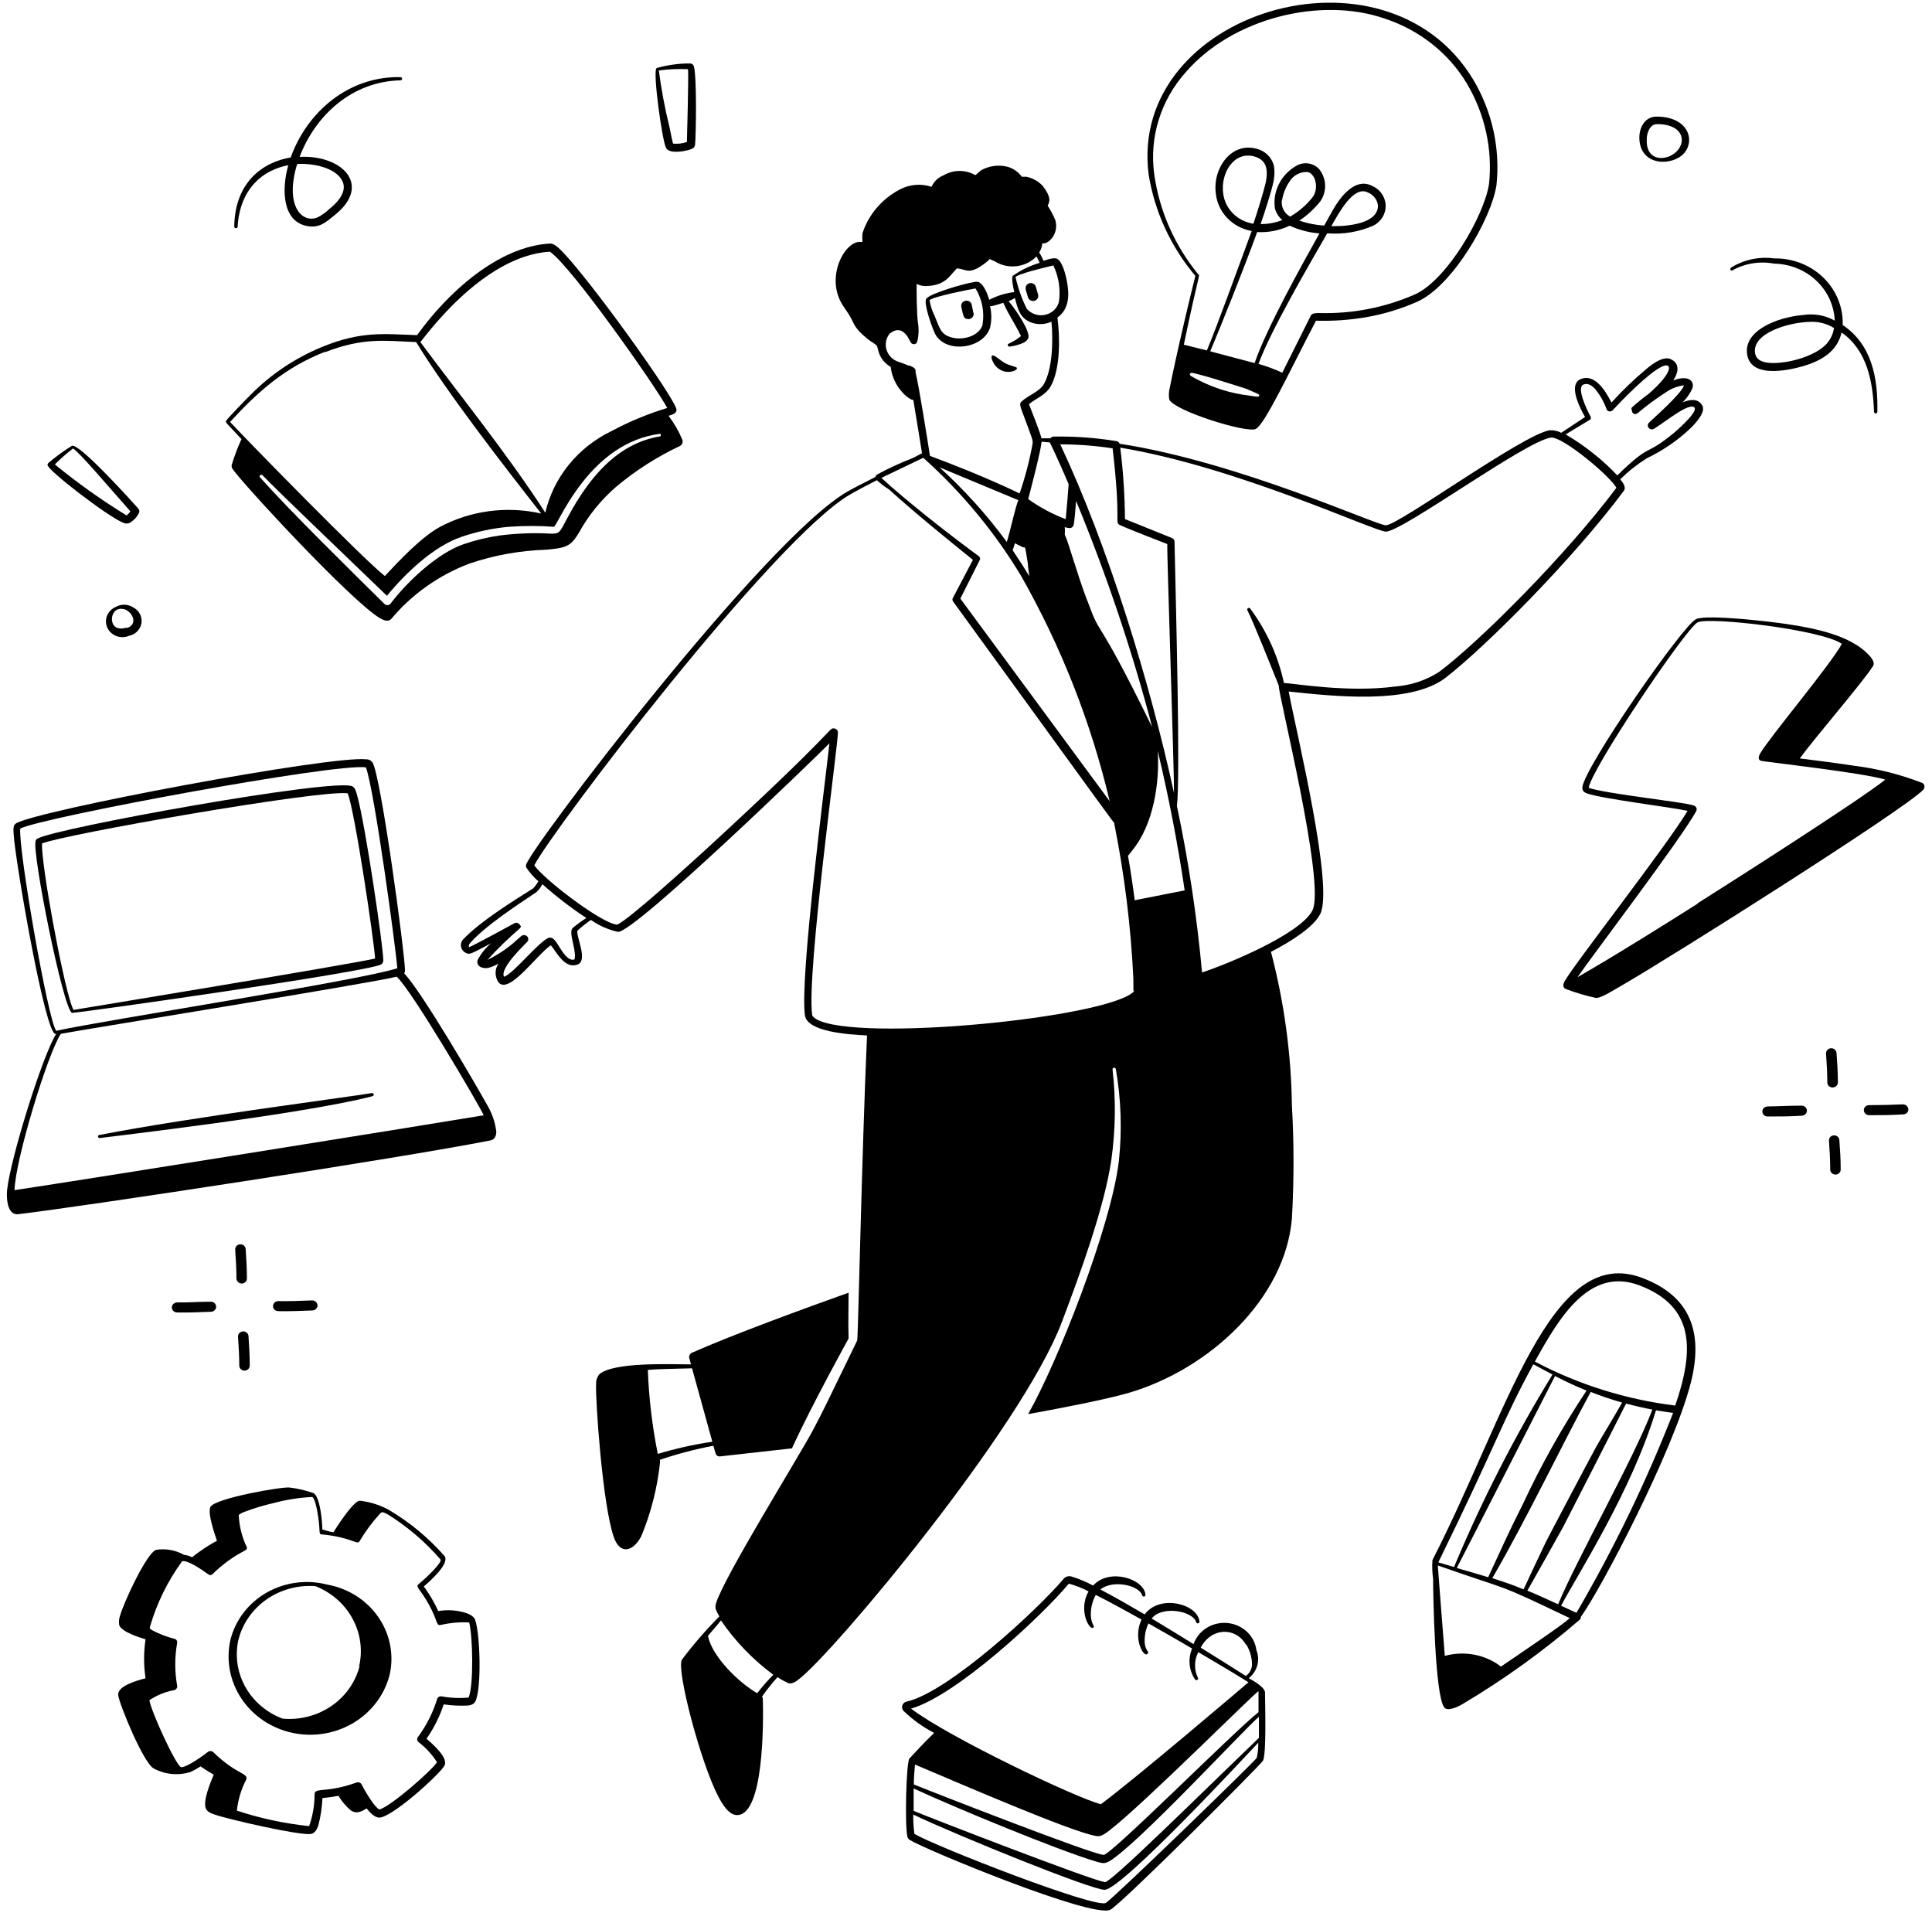
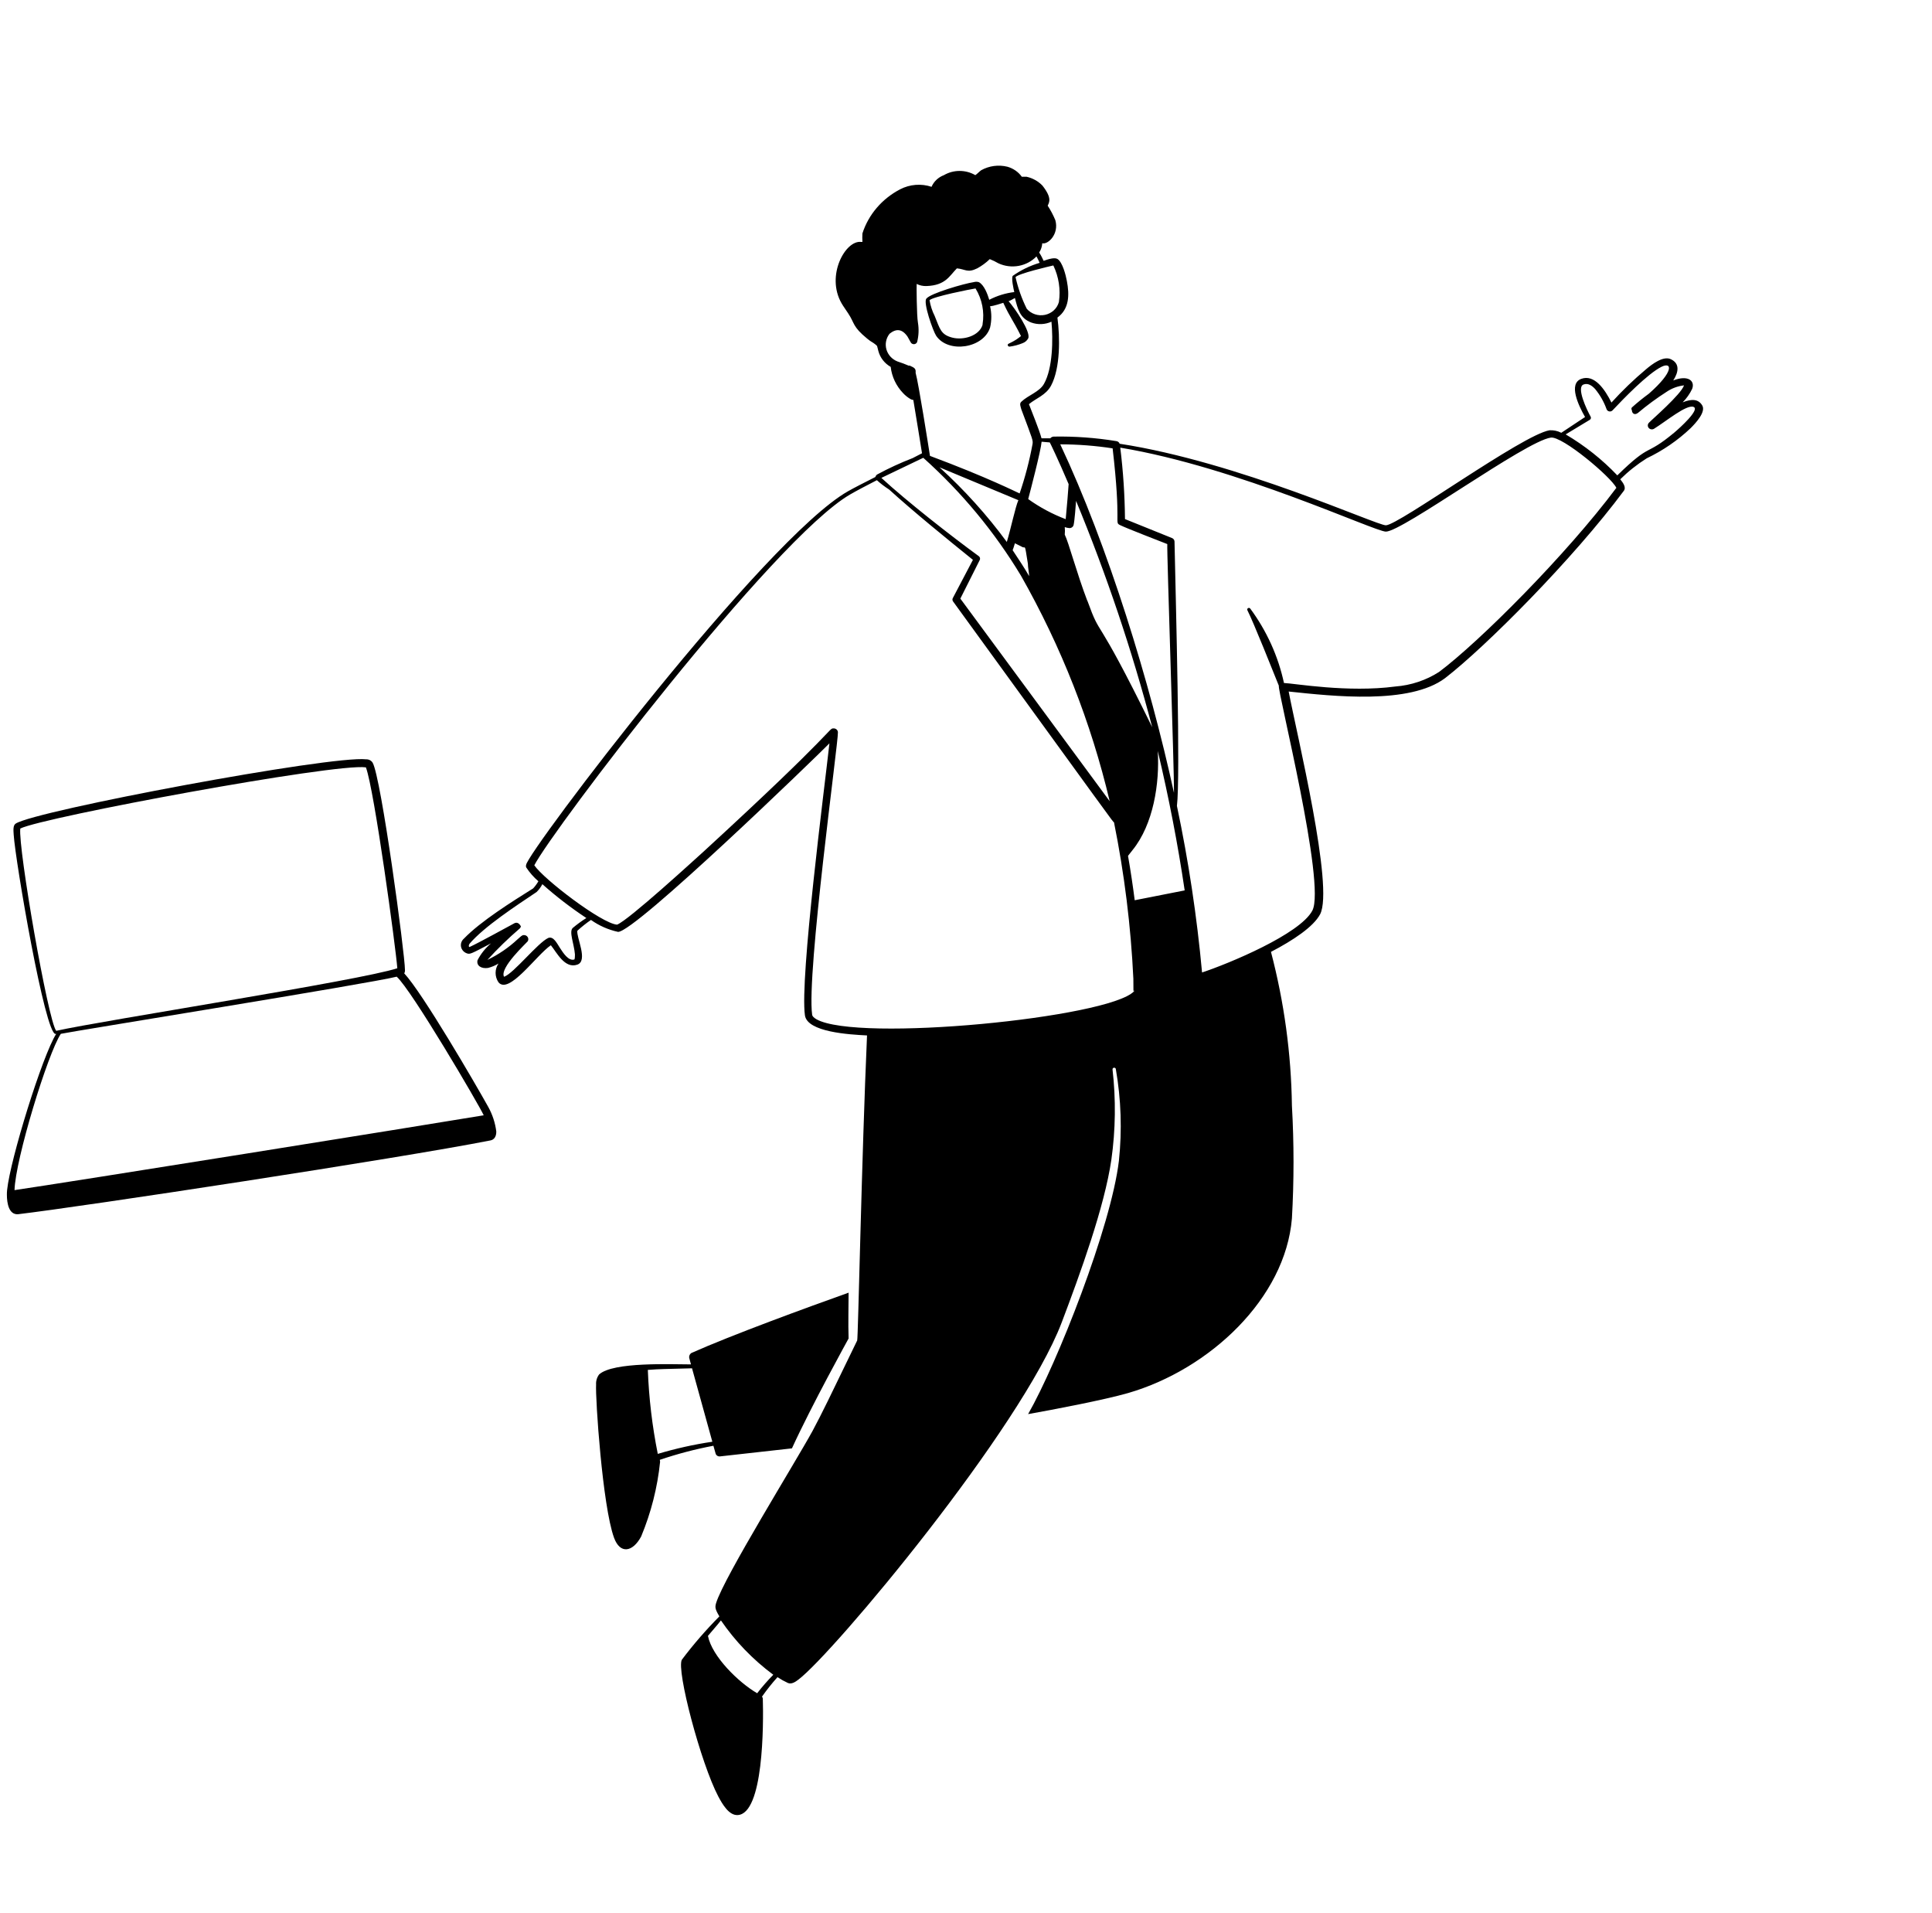
<svg xmlns="http://www.w3.org/2000/svg" width="202" height="200" viewBox="0 0 202 200" fill="none">
  <path d="M68.993 152.605C70.819 151.985 72.689 151.494 74.589 151.135L74.819 151.943C74.844 152.039 74.905 152.122 74.989 152.178C75.074 152.234 75.176 152.259 75.278 152.248L82.801 151.408C84.871 146.882 88.67 140.026 88.725 139.921C88.67 138.209 88.725 136.771 88.725 135.133C84.422 136.666 76.461 139.574 72.3 141.433C72.206 141.491 72.133 141.576 72.092 141.676C72.051 141.776 72.043 141.885 72.07 141.989C72.07 141.989 72.147 142.252 72.245 142.63C70.209 142.63 64.109 142.346 62.642 143.68C62.414 143.985 62.302 144.355 62.325 144.73C62.237 146.179 62.993 157.435 64.197 160.742C64.821 162.475 66.135 162.286 67.033 160.627C68.072 158.129 68.74 155.502 69.015 152.825C69.015 152.689 68.982 152.699 68.993 152.605ZM67.734 143.207C69.07 143.102 69.486 143.123 72.355 143.039C72.87 144.908 73.932 148.751 74.479 150.715C72.547 151.002 70.64 151.427 68.774 151.985C68.193 149.089 67.845 146.155 67.734 143.207Z" fill="black" />
  <path d="M169.777 51.311C170.051 50.944 169.7 50.471 169.405 50.104C170.242 49.278 171.171 48.542 172.175 47.909C173.869 47.1 175.418 46.036 176.763 44.759C177.321 44.203 178.373 43.058 177.979 42.386C177.584 41.714 176.883 41.672 175.931 42.061C176.344 41.645 176.68 41.166 176.927 40.643C177.234 39.824 176.511 39.163 174.945 39.772C175.515 38.9 175.646 37.987 174.683 37.546C173.905 37.189 172.766 38.039 172.109 38.596C170.819 39.677 169.608 40.841 168.485 42.082C167.795 40.696 166.7 39.1 165.331 39.604C163.962 40.108 165.025 42.365 165.725 43.594L163.24 45.242C162.864 45.048 162.44 44.957 162.013 44.98C159.188 45.442 146.213 54.913 144.899 54.913C143.891 54.913 129.503 48.298 117.064 46.387C117.04 46.315 116.995 46.252 116.935 46.203C116.875 46.155 116.802 46.124 116.724 46.114C114.555 45.759 112.355 45.6 110.154 45.641C110.087 45.645 110.023 45.664 109.964 45.695C109.905 45.725 109.854 45.768 109.815 45.82H108.895C108.676 44.969 107.866 43.006 107.581 42.25C108.326 41.63 109.355 41.315 109.891 40.318C110.877 38.47 110.833 35.257 110.559 33.199C111.797 32.296 111.83 30.847 111.545 29.366C111.435 28.768 111.096 27.413 110.57 27.077C110.275 26.888 109.65 27.077 109.114 27.266C108.577 26.069 108.577 26.615 108.796 26.132C108.898 25.91 108.957 25.671 108.972 25.429C109.552 25.597 110.756 24.484 110.34 23.014C110.122 22.488 109.855 21.981 109.541 21.502C109.694 21.145 110.023 20.714 108.993 19.402C108.55 18.943 107.975 18.622 107.34 18.478H106.836C106.473 17.972 105.94 17.601 105.325 17.428C104.398 17.201 103.415 17.333 102.588 17.795C102.369 17.953 102.194 18.163 101.975 18.31C101.479 18.021 100.911 17.869 100.332 17.869C99.753 17.869 99.185 18.021 98.689 18.31C98.4 18.419 98.136 18.583 97.914 18.792C97.692 19.002 97.516 19.252 97.397 19.528C96.861 19.35 96.292 19.282 95.726 19.327C95.16 19.372 94.611 19.53 94.112 19.79C92.221 20.774 90.806 22.428 90.17 24.4C90.153 24.697 90.153 24.995 90.17 25.292H90.05C88.407 25.061 86.316 28.799 87.991 31.708C88.189 32.054 88.44 32.38 88.681 32.758C89.382 33.808 89.108 34.123 90.674 35.404C91.134 35.782 91.211 35.75 91.495 35.981C91.78 36.212 91.671 36.097 91.835 36.685C91.924 37.031 92.085 37.357 92.306 37.644C92.528 37.93 92.807 38.172 93.127 38.354C93.243 39.381 93.7 40.346 94.43 41.105C94.661 41.353 94.931 41.566 95.229 41.735C95.31 41.779 95.4 41.804 95.492 41.809C95.821 43.762 96.226 46.303 96.401 47.384L95.426 47.888C94.151 48.38 92.911 48.952 91.714 49.6C91.621 49.662 91.554 49.756 91.528 49.862C90.368 50.45 89.272 51.007 88.648 51.364C79.954 56.309 55.262 88.912 55.01 90.403C54.982 90.488 54.982 90.58 55.01 90.665C55.364 91.207 55.795 91.698 56.291 92.125C56.138 92.392 55.955 92.642 55.744 92.87C53.554 94.246 50.269 96.293 48.506 98.12C48.382 98.226 48.289 98.361 48.236 98.511C48.184 98.662 48.173 98.823 48.205 98.979C48.237 99.135 48.311 99.28 48.419 99.4C48.528 99.52 48.667 99.611 48.823 99.664C49.152 99.769 49.206 99.737 51.342 98.614C50.755 99.107 50.275 99.707 49.929 100.378C49.787 100.955 50.334 101.291 51.024 101.186C51.412 101.089 51.782 100.933 52.119 100.724C51.922 101.017 51.817 101.358 51.817 101.706C51.817 102.054 51.922 102.395 52.119 102.688C53.214 104.011 56.083 99.842 57.594 98.813C58.207 99.559 59.04 101.302 60.364 100.84C61.514 100.43 60.255 98.005 60.364 97.301C60.81 96.891 61.286 96.512 61.788 96.167C62.633 96.768 63.599 97.194 64.624 97.417C66.431 97.417 85.287 79.168 86.721 77.708C86.207 82.349 83.611 102.268 84.159 106.142C84.411 107.896 88.802 108.148 90.652 108.242C90.094 120.842 89.722 139.931 89.623 140.131C86.721 146.126 85.933 147.764 84.958 149.581C83.184 152.836 75.716 164.848 74.873 167.578C74.753 168.008 74.742 168.176 75.213 168.974C73.802 170.397 72.492 171.909 71.293 173.5C70.69 174.55 73.275 184.336 75.103 187.801C75.519 188.578 76.198 189.775 77.107 189.743C79.845 189.649 79.834 180.22 79.757 177.584C79.757 177.503 79.725 177.425 79.669 177.364C80.166 176.654 80.707 175.973 81.29 175.327C81.638 175.557 82.004 175.76 82.385 175.936C82.757 176.093 83.173 175.82 83.48 175.579C87.126 172.828 106.793 149.329 111.008 138.241C112.925 133.18 115.476 126.187 116.199 121.231C116.64 118.097 116.681 114.924 116.319 111.781C116.319 111.736 116.338 111.693 116.37 111.662C116.403 111.63 116.448 111.613 116.494 111.613C116.541 111.613 116.585 111.63 116.618 111.662C116.651 111.693 116.669 111.736 116.669 111.781C117.218 114.942 117.325 118.158 116.987 121.346C116.177 128.224 110.516 142.556 107.493 147.827C110.099 147.365 115.399 146.357 117.962 145.622C126.503 143.134 134.387 135.71 135.076 127.373C135.3 123.446 135.3 119.509 135.076 115.582C135.002 110.16 134.267 104.765 132.886 99.506C135.208 98.299 137.332 96.881 138.022 95.579C139.5 92.797 135.591 76.784 134.737 72.29C139.413 72.784 147.373 73.676 151.085 70.894C155.334 67.618 164.51 58.399 169.777 51.311ZM79.166 177.007C77.195 175.862 74.435 173.143 74.019 171.011C74.468 170.465 74.939 169.961 75.377 169.394C76.861 171.566 78.711 173.485 80.852 175.075C80.251 175.686 79.688 176.331 79.166 177.007ZM166.218 43.888C166.275 43.853 166.315 43.799 166.332 43.736C166.348 43.674 166.339 43.608 166.306 43.552C165.923 42.869 164.773 40.465 165.572 40.192C166.032 40.024 166.437 40.297 166.777 40.664C167.295 41.295 167.698 42.005 167.97 42.764C167.99 42.826 168.028 42.881 168.078 42.924C168.129 42.967 168.191 42.996 168.257 43.008C168.323 43.02 168.392 43.014 168.455 42.992C168.518 42.969 168.574 42.93 168.616 42.88C169.711 41.714 172.274 39.058 173.719 38.344C174.814 37.798 175.077 38.806 172.394 41.158C171.778 41.608 171.186 42.088 170.62 42.596C170.589 42.638 170.572 42.687 170.572 42.738C170.572 42.789 170.589 42.839 170.62 42.88C170.62 43.153 170.85 43.457 171.244 43.174C172.196 42.373 173.202 41.632 174.255 40.958C174.793 40.592 175.418 40.361 176.073 40.286C175.745 41.252 172.69 43.877 172.427 44.171C172.344 44.243 172.293 44.343 172.286 44.45C172.279 44.557 172.316 44.663 172.389 44.744C172.462 44.825 172.566 44.876 172.677 44.884C172.789 44.893 172.899 44.859 172.985 44.791C174.201 44.035 176.325 42.271 177.059 42.533C177.792 42.796 175.613 44.749 175.066 45.211C171.923 47.825 172.733 46.145 169.098 49.694C167.516 48.032 165.699 46.59 163.7 45.41L166.218 43.888ZM118.64 94.109C118.454 92.66 118.224 91.096 117.94 89.468L118.41 88.87C120.6 86.171 121.257 81.877 121.049 78.506C122.221 83.431 123.152 88.271 123.864 93.08L118.64 94.109ZM102.358 58.157C99.478 56.057 94.846 52.435 92.152 49.957L96.532 47.857C100.554 51.459 103.997 55.613 106.749 60.184C110.956 67.595 114.077 75.527 116.023 83.756L100.409 62.578L102.445 58.525C102.472 58.462 102.478 58.393 102.463 58.328C102.447 58.262 102.41 58.202 102.358 58.157ZM109.76 46.25C109.826 46.366 110.581 47.909 111.731 50.608C111.731 50.723 111.523 53.348 111.424 54.272C110.027 53.741 108.709 53.035 107.504 52.172C107.745 51.259 108.829 47.111 108.906 46.177L109.76 46.25ZM105.873 57.527C105.949 57.338 106.026 57.086 106.114 56.792L106.847 57.16C107.263 57.422 107.099 56.624 107.471 58.934C107.471 59.323 107.581 59.753 107.603 60.226C107.099 59.354 106.475 58.42 105.884 57.527H105.873ZM105.26 56.645C103.191 53.832 100.836 51.222 98.23 48.854L106.475 52.288C106.157 53.012 105.698 55.228 105.27 56.645H105.26ZM113.68 62.798C112.585 59.932 111.742 56.729 111.326 55.889C111.351 55.627 111.351 55.364 111.326 55.102C111.484 55.158 111.65 55.194 111.819 55.207C111.924 55.208 112.027 55.172 112.107 55.107C112.188 55.041 112.241 54.95 112.257 54.85C112.344 54.503 112.487 52.75 112.508 52.361C115.694 60.073 118.353 67.975 120.469 76.018C114.282 63.397 115.235 67.051 113.691 62.798H113.68ZM122.736 82.843C120.239 71.366 115.848 57.055 110.855 46.45C112.689 46.451 114.519 46.591 116.33 46.87C117.261 54.85 116.483 54.577 117.107 54.892C117.732 55.207 121.487 56.656 122.046 56.876C121.991 57.685 122.78 80.806 122.747 82.843H122.736ZM110.132 27.749C110.703 28.944 110.905 30.27 110.713 31.571C110.623 31.902 110.44 32.203 110.183 32.441C109.926 32.678 109.606 32.842 109.258 32.915C108.909 32.988 108.546 32.967 108.21 32.853C107.873 32.74 107.576 32.54 107.351 32.275C106.828 31.219 106.435 30.109 106.179 28.967C106.475 28.6 109.629 27.865 110.132 27.749ZM95.065 38.249C94.665 38.075 94.256 37.92 93.839 37.787C93.559 37.677 93.309 37.507 93.108 37.289C92.908 37.072 92.762 36.814 92.681 36.534C92.601 36.254 92.588 35.961 92.645 35.675C92.701 35.39 92.825 35.121 93.007 34.889C93.696 34.333 94.32 34.364 94.89 35.194C95.251 35.834 95.24 35.887 95.404 35.95C95.452 35.97 95.503 35.98 95.554 35.979C95.606 35.979 95.656 35.968 95.703 35.947C95.75 35.926 95.791 35.896 95.825 35.858C95.858 35.821 95.883 35.777 95.897 35.729C96.06 35.072 96.086 34.391 95.974 33.724C95.843 32.999 95.821 29.786 95.843 29.681C96.162 29.843 96.522 29.919 96.883 29.902C98.865 29.828 99.259 28.852 100.047 28.054C100.956 28.138 101.142 28.558 102.172 28.054C102.654 27.791 103.096 27.466 103.486 27.088C103.8 27.211 104.104 27.359 104.394 27.529C105.051 27.831 105.791 27.924 106.506 27.794C107.222 27.663 107.875 27.317 108.369 26.804C108.49 27.025 108.599 27.245 108.698 27.476C107.692 27.776 106.744 28.233 105.895 28.831C105.708 29.051 105.982 30.248 106.048 30.532C105.131 30.642 104.243 30.917 103.431 31.34C103.267 30.794 102.905 29.776 102.336 29.492C102.165 29.442 101.982 29.442 101.81 29.492C100.825 29.639 97.288 30.658 96.861 31.214C96.489 31.603 97.551 34.606 97.879 35.099C99.138 36.968 102.829 36.422 103.518 34.238C103.689 33.505 103.689 32.745 103.518 32.012C103.836 32.012 104.789 31.687 104.898 31.655C105.654 33.283 105.873 33.377 106.749 35.131C106.628 35.225 106.431 35.383 106.267 35.488C105.489 35.981 105.325 35.897 105.369 36.107C105.382 36.149 105.41 36.185 105.448 36.208C105.487 36.231 105.532 36.24 105.577 36.233C106.037 36.17 106.486 36.05 106.913 35.876C107.169 35.785 107.38 35.605 107.504 35.372C107.811 34.711 106.114 32.222 105.446 31.477C105.577 31.477 105.884 31.267 106.114 31.151C106.42 32.327 106.628 33.251 107.811 33.713C108.153 33.837 108.517 33.893 108.882 33.879C109.247 33.864 109.605 33.779 109.935 33.629C110.11 35.477 110.078 38.48 109.158 40.118C108.687 40.969 107.526 41.294 106.782 41.998C106.563 42.197 106.705 42.481 106.782 42.785C107.997 46.03 108.019 46.019 107.953 46.439C107.631 48.182 107.181 49.902 106.606 51.584C106.333 51.469 103.256 49.904 97.233 47.657C97.047 46.471 96.051 40.139 95.733 38.974C95.755 38.564 95.7 38.47 95.065 38.197V38.249ZM102.73 33.965C102.38 35.11 100.726 35.603 99.544 35.288C98.361 34.973 98.284 34.396 97.726 33.031C97.464 32.509 97.283 31.954 97.189 31.382C97.551 31.004 101.504 30.227 101.996 30.154C102.688 31.288 102.947 32.616 102.73 33.913V33.965ZM59.883 97.007C59.467 97.396 60.025 98.666 60.113 99.769C60.113 99.863 60.113 100.273 60.047 100.304C59.445 100.493 58.886 99.622 58.547 99.097C58.207 98.572 57.868 97.858 57.331 98.047C56.236 98.54 53.696 101.774 52.7 102.11C52.196 101.186 55.076 98.551 55.174 98.404C55.217 98.336 55.239 98.259 55.238 98.18C55.238 98.102 55.215 98.024 55.172 97.957C55.129 97.89 55.068 97.836 54.995 97.799C54.922 97.763 54.84 97.747 54.758 97.753C54.561 97.753 54.43 97.921 54.123 98.183C53.191 99.056 52.123 99.786 50.959 100.346C52.014 99.185 53.144 98.087 54.342 97.06C54.401 97.001 54.443 96.929 54.462 96.85C54.462 96.85 54.233 96.293 53.784 96.514C53.148 96.85 50.061 98.561 49.086 99.002C48.955 98.918 49.031 98.792 49.086 98.666C50.63 96.85 54.025 94.645 56.105 93.248C56.349 93.007 56.552 92.731 56.707 92.429C58.148 93.715 59.685 94.897 61.306 95.968C60.807 96.282 60.331 96.629 59.883 97.007ZM85.363 106.552C85.123 106.405 84.947 106.268 84.914 106.079C84.312 101.795 87.663 77.519 87.608 76.564C87.608 76.508 87.597 76.452 87.574 76.401C87.551 76.349 87.518 76.302 87.476 76.263C87.434 76.224 87.385 76.193 87.33 76.173C87.276 76.152 87.218 76.142 87.159 76.144C86.601 76.144 87.586 76.144 73.636 88.954C72.716 89.783 65.686 96.23 64.515 96.661C62.905 96.545 56.85 91.915 55.864 90.455C57.769 86.759 80.874 56.351 88.867 51.7C89.481 51.343 90.532 50.786 91.681 50.198C92.079 50.558 92.508 50.885 92.963 51.175C95.503 53.485 99.04 56.362 101.723 58.525L99.631 62.504C99.6 62.557 99.583 62.617 99.583 62.678C99.583 62.738 99.6 62.798 99.631 62.851C116.615 86.213 116.363 85.951 116.472 85.951C117.561 91.349 118.238 96.817 118.498 102.31C118.498 103.79 118.498 103.664 118.564 103.559C118.629 103.454 118.564 103.633 118.564 103.633C115.914 106.405 89.689 108.988 85.363 106.552ZM145.895 71.765C140.935 72.427 135.328 71.44 134.244 71.398C133.642 68.599 132.441 65.95 130.718 63.617C130.692 63.583 130.653 63.56 130.61 63.552C130.566 63.544 130.522 63.553 130.484 63.575C130.447 63.598 130.42 63.633 130.408 63.674C130.397 63.715 130.402 63.758 130.423 63.796C131.058 65.035 133.182 70.379 133.708 71.681C133.543 72.185 138.657 92.461 137.212 95.191C135.92 97.658 128.397 100.766 125.681 101.659C125.144 95.813 124.267 90.001 123.053 84.25C123.426 81.226 122.944 63.25 122.801 56.603C122.797 56.526 122.77 56.452 122.724 56.388C122.677 56.325 122.613 56.276 122.539 56.246L117.622 54.262C117.6 51.767 117.435 49.274 117.129 46.796C129.404 48.833 143.705 55.564 144.899 55.574C146.629 55.574 159.484 46.124 162.145 45.746C163.327 45.568 168.408 49.82 168.999 50.996C163.809 57.947 154.688 67.082 150.461 70.243C149.1 71.116 147.528 71.64 145.895 71.765Z" fill="black" />
-   <path d="M101.602 31.865C101.589 31.796 101.561 31.731 101.521 31.672C101.481 31.613 101.429 31.563 101.368 31.523C101.308 31.484 101.24 31.456 101.168 31.442C101.096 31.428 101.023 31.427 100.951 31.44C100.879 31.453 100.81 31.48 100.749 31.518C100.688 31.557 100.635 31.606 100.594 31.664C100.553 31.722 100.524 31.788 100.509 31.856C100.494 31.925 100.494 31.996 100.507 32.065C100.726 33.115 100.77 33.356 101.252 33.356C101.343 33.357 101.433 33.335 101.513 33.294C101.593 33.252 101.661 33.193 101.711 33.12C101.761 33.047 101.792 32.963 101.799 32.876C101.807 32.789 101.792 32.701 101.756 32.621C101.723 32.453 101.624 31.96 101.602 31.865ZM104.953 38.816C105.665 39.016 106.344 38.69 106.322 38.522C106.3 38.354 106.322 38.438 105.358 38.092C104.712 37.861 104 37.042 103.748 37.168C103.497 37.294 103.88 37.966 103.967 38.092C104.202 38.433 104.549 38.688 104.953 38.816ZM124.98 28.841C123.546 34.606 122.495 39.499 122.32 40.475C122.203 40.9 122.181 41.344 122.254 41.777C122.834 42.964 130.335 45.305 131.288 44.843C132.24 44.381 134.715 39.037 137.595 33.524C139.359 33.578 141.124 33.455 142.862 33.157C144.691 32.835 146.472 32.295 148.162 31.55C151.863 29.912 155.914 22.898 156.462 19.37C156.872 15.54 156.026 11.682 154.042 8.335C144.855 -6.943 117.907 1.279 120.097 18.247C120.722 22.13 122.407 25.785 124.98 28.841ZM131.66 41.347C131.66 41.515 131.463 41.494 130.565 41.347C128.728 41.126 126.95 40.581 125.32 39.74C124.553 39.341 124.345 39.257 124.422 39.079C124.499 38.9 124.663 38.963 125.846 39.278C125.955 39.278 129.349 40.328 130.324 40.654C131.583 41.2 131.66 41.2 131.66 41.347ZM131.463 24.263C132.632 24.322 133.797 24.09 134.846 23.591C135.821 24.044 136.876 24.319 137.956 24.4C136.117 27.686 132.383 34.385 131.178 37.955L126.535 36.727C127.63 34.144 130.05 28.096 131.441 24.263H131.463ZM131.08 23.392C130.262 23.273 129.508 22.901 128.932 22.332C128.357 21.763 127.992 21.029 127.893 20.242C127.587 18.142 128.988 15.79 131.101 16.346C132.426 16.693 132.591 17.701 132.361 18.971C132.164 19.895 131.452 22.216 131.058 23.35L131.08 23.392ZM134.058 20.872C134.175 20.185 134.444 19.53 134.846 18.95C135.038 18.635 135.318 18.377 135.655 18.206C135.992 18.035 136.372 17.958 136.752 17.984C137.562 18.215 137.912 19.685 137.244 20.609C136.603 21.426 135.803 22.118 134.89 22.646C134.576 22.47 134.326 22.205 134.173 21.887C134.02 21.57 133.973 21.216 134.036 20.872H134.058ZM123.995 7.526C128.901 1.867 138.131 -0.38 144.8 1.951C148.423 3.143 151.47 5.558 153.374 8.744C155.262 11.93 156.069 15.599 155.684 19.244C155.181 22.51 151.304 29.293 147.899 30.794C144.785 32.156 141.388 32.817 137.967 32.726C137.595 32.726 137.201 32.726 137.058 32.978C136.412 34.238 135.23 36.674 134.069 38.963C133.267 38.592 132.436 38.283 131.583 38.039C132.854 34.553 136.861 27.707 138.767 24.389C140.417 24.525 142.077 24.25 143.585 23.591C143.992 23.386 144.33 23.073 144.558 22.69C144.787 22.307 144.896 21.869 144.875 21.428C144.853 20.987 144.7 20.561 144.435 20.2C144.169 19.84 143.802 19.559 143.376 19.391C141.679 18.593 140.157 20.504 139.27 22.111C139.029 22.531 138.756 23.024 138.449 23.581C137.563 23.525 136.69 23.352 135.854 23.066C136.687 22.505 137.425 21.825 138.044 21.05C138.391 20.548 138.566 19.956 138.547 19.354C138.527 18.752 138.313 18.171 137.934 17.69C137.637 17.359 137.224 17.143 136.772 17.083C136.32 17.023 135.862 17.123 135.482 17.365C134.715 17.817 134.1 18.471 133.712 19.25C133.323 20.028 133.177 20.898 133.292 21.754C133.411 22.237 133.682 22.673 134.069 23.003C133.351 23.289 132.58 23.431 131.802 23.423C132.24 22.184 132.952 19.948 133.138 19.034C133.255 18.514 133.281 17.978 133.215 17.449C133.13 16.995 132.91 16.574 132.582 16.237C132.254 15.9 131.831 15.661 131.364 15.548C128.703 14.824 126.743 17.648 127.127 20.284C127.235 21.228 127.658 22.114 128.332 22.81C129.007 23.506 129.897 23.975 130.872 24.148C129.47 27.928 127.28 34.028 126.185 36.632L123.776 36.034C125.32 28.6 125.506 28.778 125.287 28.684C122.799 25.642 121.207 22.016 120.677 18.184C120.419 16.284 120.581 14.353 121.153 12.516C121.724 10.68 122.693 8.98 123.995 7.526ZM139.194 23.644C139.96 22.31 141.493 19.391 142.982 20.105C143.28 20.22 143.54 20.411 143.732 20.657C143.925 20.904 144.045 21.195 144.077 21.502C144.055 23.35 141.055 23.675 139.15 23.644H139.194ZM181.11 28.274C182.43 27.53 183.988 27.276 185.49 27.56C187.14 27.589 188.716 28.221 189.895 29.328C191.074 30.435 191.766 31.933 191.83 33.514C190.838 32.962 189.678 32.754 188.545 32.926C185.797 33.157 182.205 34.585 182.687 37.126C183.081 39.226 185.972 38.942 188.162 38.375C190.352 37.808 192.093 36.779 192.542 34.753C195.203 36.611 195.827 39.866 195.936 43.048C195.936 43.092 195.955 43.135 195.988 43.167C196.021 43.198 196.065 43.216 196.112 43.216C196.158 43.216 196.203 43.198 196.236 43.167C196.268 43.135 196.287 43.092 196.287 43.048C196.363 39.488 195.696 36.002 192.662 33.976C192.694 33.064 192.532 32.156 192.186 31.306C191.841 30.456 191.319 29.683 190.652 29.032C189.986 28.381 189.189 27.867 188.309 27.52C187.429 27.173 186.485 27.001 185.534 27.014C184.014 26.802 182.464 27.106 181.154 27.875C180.749 28.064 180.935 28.348 181.11 28.274ZM191.097 35.803C189.859 37.357 186.355 38.165 184.735 37.903C184.132 37.808 183.64 37.567 183.508 36.968C183.114 34.868 186.892 33.724 189.147 33.65C190.066 33.583 190.982 33.808 191.754 34.291C191.671 34.84 191.445 35.36 191.097 35.803ZM176.095 16C177.267 14.614 176.478 12.199 173.204 12.188C171.934 12.188 171.321 13.427 171.408 14.614C171.606 17.438 174.923 17.354 176.095 16ZM172.175 14.561C172.175 13.868 172.514 12.965 173.27 12.976C175.033 12.976 175.843 13.763 175.843 14.635C175.799 16.619 172.033 17.648 172.175 14.561ZM171.726 133.6C162.101 129.914 157.633 147.754 149.771 163.084C149.722 163.728 149.744 164.376 149.837 165.016C149.837 166.622 150.023 177.259 150.998 178.466C151.26 178.949 152.366 178.466 152.881 178.162C157.252 175.567 161.371 172.601 165.189 169.3C165.221 169.264 165.246 169.222 165.261 169.177C165.276 169.132 165.281 169.085 165.276 169.037C167.313 166.255 174.945 151.765 176.796 144.499C178.088 139.354 176.807 135.521 171.726 133.6ZM175.164 146.935C170.011 146.302 165.03 144.741 160.48 142.336C163.043 137.684 166.207 132.382 171.43 134.377C177.245 136.592 177.124 141.181 175.164 146.903V146.935ZM156.943 174.235C156.607 173.965 156.24 173.732 155.848 173.542C154.369 172.82 152.659 172.663 151.063 173.101C150.954 171.851 150.33 163.724 150.33 163.651C158.531 166.528 156.002 165.278 164.127 169.153C163.273 169.93 160.064 172.082 156.943 174.214V174.235ZM162.594 143.848C163.662 144.407 164.758 144.915 165.879 145.37C163.369 149.151 161.151 153.102 159.243 157.193C157.403 160.879 157.469 160.858 155.597 164.879C154.502 164.543 153.407 164.228 152.312 163.913C153.494 161.656 161.904 145.15 162.594 143.827V143.848ZM156.024 164.984C159.582 158.863 163.207 151.25 166.317 145.507C167.412 145.948 168.507 146.305 169.602 146.62C169.021 147.67 167.324 150.463 166.875 151.271C166.426 152.08 161.926 160.585 161.608 161.236C161.104 162.286 159.725 165.215 159.298 166.15C158.181 165.677 157.108 165.32 155.98 164.963L156.024 164.984ZM159.692 166.286C160.36 165.121 163.108 160.228 163.448 159.598C163.962 158.621 169.7 147.376 170.018 146.725C171.025 146.998 172.087 147.229 172.766 147.355C170.762 152.605 164.992 162.716 162.911 167.704C161.017 166.853 160.59 166.643 159.648 166.265L159.692 166.286ZM160.36 142.64L162.32 143.69C158.37 150.141 154.929 156.865 152.027 163.808L150.384 163.325C156.746 150.326 157.042 148.625 160.316 142.619L160.36 142.64ZM164.871 168.617L163.218 167.861C165.003 164.501 170.587 155.881 173.139 147.428C173.752 147.533 174.354 147.628 174.934 147.701C172.12 154.901 168.742 161.886 164.827 168.596L164.871 168.617ZM130.565 175.432C131.001 175.085 131.313 174.616 131.457 174.091C131.6 173.565 131.568 173.009 131.364 172.502C131.271 171.771 130.922 171.091 130.372 170.576C129.823 170.06 129.107 169.739 128.342 169.666C127.577 169.593 126.809 169.771 126.165 170.172C125.52 170.573 125.036 171.173 124.794 171.872C123.393 171.001 121.871 170.077 120.414 169.195C121.509 167.798 124.729 168.418 125.057 169.562C125.064 169.607 125.09 169.647 125.128 169.673C125.166 169.7 125.213 169.711 125.26 169.704C125.306 169.697 125.348 169.673 125.376 169.636C125.403 169.6 125.415 169.554 125.408 169.51C125.243 167.683 121.279 166.612 119.681 168.764C118.268 167.935 116.516 166.927 115.049 166.16C116.308 165.11 119.122 165.698 119.429 166.79C119.443 166.828 119.471 166.859 119.507 166.878C119.543 166.898 119.586 166.905 119.626 166.897C119.667 166.889 119.704 166.868 119.73 166.837C119.756 166.806 119.769 166.767 119.768 166.727C119.626 165.026 115.958 163.882 114.293 165.751C113.596 165.376 112.862 165.067 112.103 164.827C111.965 164.772 111.812 164.756 111.664 164.782C111.517 164.808 111.38 164.875 111.271 164.974C108.501 168.281 99.16 176.87 94.846 177.868C94.738 177.884 94.635 177.926 94.55 177.992C94.464 178.058 94.398 178.144 94.358 178.242C94.318 178.34 94.305 178.446 94.322 178.55C94.338 178.654 94.383 178.752 94.452 178.834C95.399 179.756 96.484 180.538 97.671 181.154C96.576 182.204 95.722 183.149 95.087 183.832C94.758 184.168 94.583 190.594 94.868 192.011C94.91 192.15 95.004 192.269 95.131 192.347C96.51 193.25 114.282 200.621 116.1 199.634C117.315 198.973 131.824 184.493 132.054 184.052C132.405 183.359 132.284 178.739 132.262 176.891C132.175 176.335 131.091 175.736 130.565 175.432ZM95.525 189.302V186.961C100.069 189.061 110.472 193.345 114.414 194.542C115.421 194.857 115.509 194.815 116.034 194.542C119.046 192.694 129.678 181.207 131.627 179.453V181.669C125.714 187.349 115.673 197.303 115.487 196.736C114.403 196.673 96.467 189.722 95.525 189.302ZM130.291 171.893C130.685 172.529 130.896 173.254 130.904 173.993C130.901 174.229 130.84 174.46 130.728 174.669C130.616 174.879 130.455 175.061 130.258 175.201C129.339 174.613 127.598 173.521 125.539 172.24C126.667 170.108 129.174 170.077 130.247 171.893H130.291ZM95.251 178.613C99.916 177.29 108.774 169.1 111.753 165.551C112.47 165.743 113.161 166.014 113.811 166.36C112.716 168.313 113.888 170.455 114.304 170.15C114.534 169.982 114.118 169.919 114.052 168.89C114.024 168.139 114.202 167.393 114.567 166.727C116.078 167.483 117.852 168.47 119.352 169.3C118.432 171.263 119.538 173.206 119.922 172.922C120.305 172.639 119.746 172.702 119.681 171.673C119.654 170.998 119.789 170.326 120.075 169.709C121.619 170.581 123.196 171.484 124.641 172.334C124.418 172.858 124.33 173.424 124.383 173.987C124.437 174.55 124.63 175.092 124.948 175.568C124.962 175.586 124.98 175.601 125 175.613C125.021 175.624 125.043 175.631 125.067 175.634C125.09 175.637 125.114 175.636 125.137 175.63C125.159 175.624 125.181 175.614 125.199 175.6C125.218 175.586 125.234 175.569 125.246 175.549C125.257 175.53 125.265 175.508 125.268 175.486C125.271 175.463 125.269 175.44 125.263 175.419C125.257 175.397 125.247 175.376 125.232 175.358C125.036 174.941 124.938 174.487 124.948 174.029C124.957 173.572 125.073 173.122 125.287 172.712C127.838 174.203 129.897 175.453 130.532 175.862C130.412 175.967 118.991 185.711 115.104 188.609C112.552 187.969 99.16 181.595 95.251 178.613ZM95.667 184.462C100.628 186.562 111.895 191.434 114.49 191.906C114.939 191.99 115.114 192.022 115.969 191.371C119.615 188.567 131.474 176.671 131.583 176.797C131.589 176.828 131.589 176.86 131.583 176.891V178.991C129.141 180.871 115.563 194.542 115.344 193.891C114.249 193.891 96.456 186.929 95.547 186.541C95.525 186.1 95.624 184.924 95.667 184.462ZM115.607 198.931C114.512 199.529 97.835 193.03 95.602 191.707C95.518 191.038 95.478 190.365 95.481 189.691C100.277 191.959 114.228 197.608 115.509 197.555C117.381 197.461 130.62 183.17 131.561 182.173C131.572 182.709 131.517 183.245 131.397 183.769C131.211 184.115 116.33 198.542 115.607 198.931ZM24.887 139.742C24.963 140.866 25.018 141.842 25.018 142.756C25.018 142.895 25.076 143.029 25.178 143.127C25.281 143.226 25.42 143.281 25.565 143.281C25.711 143.281 25.85 143.226 25.953 143.127C26.055 143.029 26.113 142.895 26.113 142.756C26.113 141.779 26.058 140.813 25.982 139.669C25.971 139.53 25.904 139.4 25.794 139.308C25.684 139.217 25.541 139.171 25.396 139.181C25.25 139.19 25.115 139.255 25.02 139.36C24.924 139.466 24.876 139.603 24.887 139.742ZM191.732 118.69C191.66 118.694 191.59 118.711 191.526 118.742C191.462 118.772 191.404 118.814 191.357 118.866C191.31 118.918 191.275 118.979 191.253 119.044C191.23 119.109 191.222 119.178 191.228 119.246C191.294 120.212 191.359 121.252 191.359 122.26C191.359 122.399 191.417 122.533 191.52 122.631C191.622 122.73 191.762 122.785 191.907 122.785C192.052 122.785 192.191 122.73 192.294 122.631C192.397 122.533 192.454 122.399 192.454 122.26C192.454 121.21 192.389 120.16 192.312 119.173C192.308 119.104 192.289 119.037 192.258 118.976C192.226 118.914 192.182 118.859 192.128 118.814C192.074 118.769 192.011 118.735 191.943 118.714C191.875 118.692 191.803 118.684 191.732 118.69ZM22.05 137.128C22.196 137.128 22.335 137.073 22.438 136.974C22.54 136.876 22.598 136.742 22.598 136.603C22.598 136.464 22.54 136.33 22.438 136.232C22.335 136.133 22.196 136.078 22.05 136.078C20.726 136.078 19.62 136.172 18.525 136.151C18.378 136.151 18.238 136.206 18.134 136.304C18.029 136.403 17.969 136.536 17.966 136.676C17.966 136.816 18.024 136.949 18.127 137.048C18.229 137.146 18.368 137.201 18.514 137.201C19.642 137.222 20.879 137.18 22.05 137.128ZM188.337 115.582C187.023 115.582 185.917 115.655 184.811 115.666C184.666 115.666 184.527 115.721 184.424 115.82C184.321 115.918 184.264 116.052 184.264 116.191C184.264 116.33 184.321 116.464 184.424 116.562C184.527 116.661 184.666 116.716 184.811 116.716C185.994 116.716 187.22 116.716 188.403 116.632C188.548 116.624 188.684 116.56 188.78 116.456C188.877 116.351 188.926 116.215 188.917 116.075C188.909 115.936 188.843 115.806 188.734 115.713C188.625 115.621 188.482 115.574 188.337 115.582ZM24.591 130.639C24.657 131.605 24.722 132.644 24.722 133.652C24.725 133.791 24.784 133.923 24.886 134.021C24.988 134.119 25.125 134.175 25.27 134.177C25.415 134.177 25.554 134.122 25.657 134.024C25.76 133.925 25.817 133.792 25.817 133.652C25.817 132.602 25.752 131.552 25.686 130.565C25.676 130.426 25.608 130.296 25.498 130.205C25.389 130.113 25.245 130.067 25.1 130.077C24.955 130.087 24.82 130.152 24.724 130.257C24.629 130.362 24.581 130.5 24.591 130.639ZM192.159 113.156C192.159 112.106 192.093 111.056 192.016 110.069C192.006 109.93 191.939 109.8 191.829 109.709C191.719 109.617 191.576 109.571 191.431 109.581C191.285 109.591 191.15 109.656 191.055 109.761C190.959 109.866 190.911 110.004 190.921 110.143C190.987 111.109 191.053 112.148 191.053 113.156C191.053 113.296 191.11 113.429 191.213 113.528C191.316 113.626 191.455 113.681 191.6 113.681C191.746 113.681 191.887 113.626 191.991 113.528C192.096 113.43 192.156 113.297 192.159 113.156ZM32.672 136.991C32.744 136.989 32.815 136.972 32.88 136.943C32.945 136.915 33.004 136.874 33.053 136.823C33.102 136.772 33.139 136.713 33.164 136.648C33.189 136.583 33.2 136.514 33.198 136.445C33.187 136.308 33.122 136.18 33.016 136.086C32.91 135.993 32.772 135.941 32.628 135.941C31.303 135.994 30.197 136.036 29.091 136.015C28.946 136.015 28.807 136.07 28.704 136.169C28.602 136.267 28.544 136.401 28.544 136.54C28.544 136.679 28.602 136.813 28.704 136.911C28.807 137.01 28.946 137.065 29.091 137.065C30.263 137.086 31.489 137.044 32.672 136.991ZM198.959 115.445C197.864 115.498 196.648 115.529 195.433 115.529C195.36 115.527 195.288 115.538 195.221 115.562C195.153 115.587 195.091 115.624 195.039 115.672C194.987 115.72 194.945 115.778 194.917 115.842C194.889 115.906 194.874 115.975 194.874 116.044C194.874 116.184 194.932 116.319 195.034 116.419C195.136 116.519 195.276 116.577 195.422 116.579C196.67 116.579 197.677 116.579 199.002 116.495C199.074 116.493 199.145 116.476 199.21 116.447C199.276 116.419 199.334 116.378 199.383 116.327C199.432 116.276 199.47 116.217 199.495 116.152C199.52 116.087 199.531 116.018 199.528 115.949C199.515 115.813 199.449 115.686 199.344 115.593C199.239 115.5 199.102 115.447 198.959 115.445ZM7.509 105.88C7.651 105.985 38.53 101.596 39.855 100.819C39.928 100.768 39.987 100.699 40.025 100.62C40.064 100.541 40.081 100.454 40.074 100.367C40.074 99.013 38.224 86.297 37.337 83.126C37.227 82.738 37.118 82.349 36.866 82.213C35.191 81.247 5.669 86.581 3.906 87.673C3.859 87.7 3.817 87.736 3.785 87.78C3.753 87.823 3.731 87.873 3.72 87.925C3.348 89.195 6.556 105.25 7.509 105.88ZM4.388 88.177C6.491 87.263 33.285 82.559 36.351 82.927C37.096 84.764 39.089 98.225 39.22 100.199C37.698 100.63 7.925 105.533 7.815 105.554C7.706 105.575 7.695 105.701 7.465 105.04C6.501 102.268 4.333 90.55 4.388 88.177Z" fill="black" />
  <path d="M42.264 101.753C42.324 101.647 42.35 101.527 42.341 101.407C42.341 99.737 39.844 81.205 38.957 79.724C38.888 79.615 38.789 79.526 38.672 79.465C38.555 79.404 38.423 79.374 38.289 79.378C34.621 78.947 3.676 84.743 1.64 86.098C1.355 86.287 1.399 86.759 1.432 87.263C1.607 90.025 4.717 108.19 5.812 108.085C5.932 108.085 5.888 108.001 5.604 108.557C3.895 111.928 0.654 122.722 0.72 124.895C0.72 125.809 0.939 126.995 1.881 126.932C8.637 126.134 41.761 121.094 51.287 119.215C51.659 119.141 51.9 118.816 51.889 118.28C51.777 117.388 51.495 116.523 51.057 115.729C49.721 113.324 44.18 103.801 42.264 101.753ZM5.877 107.759C5.023 106.709 1.881 88.618 2.121 86.612C4.53 85.415 35.059 79.756 38.257 80.218C39.133 82.528 41.399 99.212 41.541 101.218C37.665 102.499 10.827 106.657 5.877 107.759ZM6.359 108.074C7.279 107.854 38.607 102.824 41.476 102.1C43.042 103.496 50.115 115.561 50.575 116.59C44.29 117.64 7.005 123.614 1.519 124.412C1.596 121.231 5.001 110.111 6.359 108.074Z" fill="black" />
-   <path d="M10.476 118.963C11.429 118.826 31.643 116.495 38.946 114.595C38.991 114.584 39.03 114.556 39.053 114.518C39.077 114.479 39.084 114.433 39.072 114.39C39.061 114.347 39.032 114.31 38.992 114.287C38.952 114.265 38.904 114.258 38.859 114.269C37.424 114.553 19.926 116.789 10.454 118.637C10.428 118.633 10.401 118.634 10.376 118.641C10.35 118.648 10.327 118.661 10.307 118.677C10.287 118.694 10.271 118.716 10.261 118.739C10.251 118.763 10.247 118.788 10.249 118.814C10.25 118.839 10.258 118.864 10.271 118.886C10.284 118.908 10.303 118.927 10.325 118.942C10.347 118.956 10.372 118.965 10.398 118.969C10.424 118.973 10.451 118.971 10.476 118.963ZM25.248 45.904C24.839 46.79 24.495 47.702 24.219 48.634C24.202 48.783 24.245 48.934 24.339 49.054C25.445 50.65 36.778 62.904 39.735 64.626C40.14 64.867 40.622 65.035 40.917 64.689C43.065 62.126 45.868 60.14 49.053 58.924C51.646 58.044 54.364 57.552 57.112 57.465C59.302 57.276 59.686 57.066 60.529 55.69C61.523 53.88 62.843 52.252 64.427 50.881C66.447 49.188 68.689 47.754 71.096 46.618C71.204 46.559 71.289 46.467 71.336 46.357C71.384 46.246 71.392 46.124 71.358 46.009C70.988 45.106 70.499 44.252 69.902 43.468C70.296 43.342 70.734 43.227 70.734 42.849C70.734 41.798 61.186 28.547 58.536 26.049C58.262 25.786 57.868 25.439 57.507 25.46C52.032 25.755 46.699 30.71 43.611 35.036C40.074 34.91 37.786 34.606 33.756 36.233C30.911 37.391 28.347 39.1 26.222 41.252C25.894 41.578 23.66 43.846 23.627 44.025C23.594 44.203 23.66 44.203 25.248 45.904ZM69.048 45.61C64.482 46.355 61.569 49.999 59.423 53.958C58.47 55.721 58.558 55.806 57.55 55.785C55.789 55.689 54.022 55.752 52.273 55.974C50.989 56.157 49.728 56.46 48.506 56.877C45.724 57.822 42.538 60.846 40.841 63.093C40.805 63.139 40.759 63.177 40.706 63.205C40.654 63.233 40.595 63.25 40.535 63.255C40.475 63.26 40.415 63.253 40.358 63.234C40.301 63.215 40.249 63.185 40.206 63.145C36.647 59.627 30.351 53.453 27.186 49.904C27.033 49.747 27.296 49.516 27.449 49.684C29.497 51.784 34.785 56.813 40.457 62.284C42.374 59.943 45.33 57.108 48.254 56.12C49.848 55.575 51.507 55.222 53.192 55.071C54.77 54.956 56.355 54.956 57.934 55.071C58.58 54.356 61.777 46.251 69.026 45.347C69.047 45.362 69.065 45.382 69.077 45.404C69.089 45.426 69.096 45.451 69.097 45.476C69.098 45.501 69.094 45.526 69.083 45.55C69.073 45.573 69.057 45.593 69.037 45.61H69.048ZM57.496 26.311C59.686 27.781 68.599 40.434 69.76 42.649C67.746 43.261 65.801 44.066 63.956 45.053C62.209 45.893 60.679 47.096 59.478 48.575C58.277 50.054 57.435 51.77 57.014 53.6C53.083 47.468 47.597 40.717 43.95 35.751C44.169 35.614 50.323 26.721 57.496 26.311ZM33.997 36.811C37.994 35.267 40.206 35.624 43.513 35.761C46.797 41.137 52.7 48.718 56.587 53.684C52.999 52.87 49.224 53.368 45.998 55.081C44.06 56.131 41.695 58.651 40.238 60.215C38.136 58.599 26.003 46.209 24.054 44.108C27.055 40.853 29.825 38.407 33.997 36.769V36.811ZM13.958 63.513C13.688 63.33 13.368 63.227 13.037 63.216C12.707 63.205 12.38 63.286 12.097 63.45C11.891 63.538 11.704 63.664 11.549 63.821C11.394 63.979 11.272 64.164 11.191 64.366C11.11 64.568 11.072 64.784 11.078 65.001C11.084 65.217 11.134 65.43 11.226 65.628C11.319 65.826 11.45 66.005 11.614 66.154C11.778 66.303 11.971 66.419 12.182 66.497C12.393 66.574 12.618 66.611 12.844 66.605C13.07 66.6 13.292 66.551 13.498 66.463C13.828 66.394 14.128 66.23 14.359 65.994C14.589 65.758 14.739 65.46 14.789 65.14C14.839 64.82 14.786 64.493 14.638 64.202C14.49 63.911 14.253 63.671 13.958 63.513ZM13.236 65.612C12.469 65.844 12.009 65.612 11.823 65.255C11.473 64.51 11.911 63.365 13.05 63.702C13.849 63.985 14.495 65.276 13.236 65.665V65.612ZM69.639 15.464C69.957 16.084 71.435 15.853 72.081 15.653C72.421 15.549 72.639 15.433 72.672 15.118C72.771 14.331 72.88 7.505 72.508 6.844C72.47 6.775 72.411 6.718 72.339 6.68C72.266 6.643 72.184 6.627 72.103 6.634C70.935 6.631 69.772 6.794 68.654 7.117C68.205 7.379 69.245 14.771 69.639 15.464ZM68.884 7.369C69.895 7.23 70.918 7.185 71.939 7.232C72.004 8.009 71.829 14.74 71.818 14.845C71.356 15.004 70.862 15.061 70.373 15.013C70.296 14.771 70.165 14.12 70.001 13.302C69.518 11.345 69.145 9.364 68.884 7.369ZM12.896 54.651C13.001 54.702 13.118 54.729 13.236 54.729C13.354 54.729 13.47 54.702 13.575 54.651C13.998 54.4 14.334 54.035 14.539 53.6C14.567 53.531 14.575 53.456 14.564 53.382C14.552 53.309 14.521 53.239 14.473 53.181C13.947 52.582 8.21 46.209 7.509 46.608C6.648 47.142 5.832 47.738 5.067 48.392C5.036 48.419 5.012 48.451 4.995 48.487C4.978 48.524 4.969 48.563 4.968 48.602C4.947 49.148 11.319 54.041 12.896 54.651ZM7.64 46.88C8.44 47.437 11.133 50.629 13.63 53.453C13.523 53.616 13.39 53.761 13.236 53.884C10.611 52.273 8.105 50.491 5.735 48.55C6.329 47.952 6.966 47.394 7.64 46.88ZM24.843 23.718C25.084 19.643 27.558 17.753 30.142 17.27C29.409 19.854 29.529 23.213 32.19 23.644C33.46 23.843 34.084 23.213 35.004 22.479C38.935 19.328 35.76 16.178 31.325 16.399C32.979 12.052 36.8 8.513 41.87 8.398C41.916 8.398 41.961 8.38 41.994 8.349C42.027 8.317 42.045 8.275 42.045 8.23C42.045 8.185 42.027 8.143 41.994 8.111C41.961 8.08 41.916 8.062 41.87 8.062C36.395 7.957 32.092 11.737 30.394 16.462C27.471 16.945 24.569 19.045 24.492 23.654C24.488 23.677 24.488 23.699 24.493 23.721C24.498 23.743 24.507 23.764 24.52 23.782C24.534 23.801 24.55 23.817 24.57 23.829C24.59 23.841 24.612 23.85 24.635 23.854C24.658 23.858 24.681 23.858 24.704 23.853C24.727 23.849 24.749 23.84 24.768 23.827C24.788 23.814 24.804 23.798 24.817 23.779C24.83 23.761 24.838 23.739 24.843 23.718ZM31.073 17.145C32.705 17.04 35.136 17.523 35.804 18.94C36.187 19.748 35.804 20.746 34.446 21.838C34.077 22.192 33.657 22.493 33.198 22.73C31.555 23.402 29.737 21.46 31.073 17.145ZM34.205 165.646C33.147 165.374 32.043 165.308 30.958 165.452C29.873 165.595 28.829 165.945 27.887 166.481C26.946 167.018 26.125 167.729 25.475 168.574C24.824 169.418 24.356 170.379 24.098 171.4C23.612 173.521 24.024 175.74 25.244 177.569C26.463 179.398 28.391 180.688 30.602 181.154C32.814 181.621 35.128 181.226 37.036 180.056C38.944 178.887 40.289 177.038 40.775 174.917C40.983 173.895 40.977 172.843 40.759 171.822C40.541 170.801 40.114 169.832 39.503 168.97C38.893 168.108 38.11 167.371 37.201 166.8C36.291 166.23 35.273 165.837 34.205 165.646ZM37.589 174.203C37.149 175.884 36.097 177.358 34.623 178.359C33.149 179.361 31.35 179.823 29.551 179.663C27.9 179.045 26.529 177.888 25.68 176.395C24.831 174.903 24.558 173.171 24.908 171.505C25.318 169.784 26.36 168.262 27.844 167.217C29.328 166.172 31.154 165.674 32.989 165.814C34.657 166.475 36.028 167.678 36.861 169.213C37.695 170.747 37.937 172.515 37.545 174.203H37.589Z" fill="black" />
-   <path d="M48.79 168.638C47.837 168.323 46.816 168.247 45.823 168.418C45.411 167.513 44.905 166.651 44.312 165.845C45.024 165.226 46.973 163.504 46.502 162.695C44.826 160.773 42.837 159.124 40.611 157.813C39.681 157.313 38.658 156.996 37.599 156.878C36.899 156.973 35.234 159.587 34.862 160.175C34.621 160.175 33.767 159.913 33.701 159.881C33.701 159.125 33.471 156.395 32.76 156.08C31.964 155.799 31.137 155.606 30.296 155.503C29.518 155.387 22.521 156.616 22.007 157.519C21.667 158.128 22.456 160.427 22.686 161.068C22.095 161.379 21.528 161.73 20.988 162.118C19.893 162.863 20.189 162.832 19.992 162.748C19.754 162.639 19.498 162.568 19.236 162.538C18.362 162.046 17.336 161.86 16.335 162.013C15.327 162.328 12.951 167.515 12.568 168.848C12.442 169.185 12.408 169.546 12.469 169.898C12.732 170.591 14.484 171.148 15.218 171.368C15.015 172.719 15.015 174.091 15.218 175.442C14.254 175.694 12.25 176.261 12.36 177.206C12.469 178.151 15.031 184.388 16.094 184.882C16.675 185.194 17.319 185.386 17.983 185.445C18.646 185.505 19.316 185.431 19.948 185.228C20.304 185.058 20.648 184.865 20.977 184.651C21.415 184.966 21.875 185.249 22.346 185.522C22.007 186.331 21.251 188.137 21.492 188.956C21.613 189.386 21.974 189.523 22.477 189.701C23.868 190.184 31.358 191.906 32.497 191.717C32.924 191.654 33.154 191.224 33.285 190.814C33.529 189.882 33.672 188.929 33.712 187.969C34.275 187.916 34.834 187.835 35.388 187.727C35.726 188.298 36.158 188.812 36.669 189.25C37.227 189.628 37.698 189.439 38.333 189.05C38.64 189.428 39.1 189.953 39.592 190.006C40.83 190.142 45.943 185.522 46.469 184.577C46.907 183.79 45.308 182.383 44.596 181.763C45.367 180.652 45.971 179.444 46.392 178.172C47.182 178.286 47.981 178.329 48.779 178.298C49.141 178.298 49.557 178.172 49.71 177.847C50.378 176.387 50.181 170.854 49.71 169.447C49.645 169.037 49.152 168.764 48.79 168.638ZM49.053 169.604C49.425 170.969 49.546 176.125 48.998 177.458C48.052 177.548 47.096 177.505 46.162 177.332C46.063 177.316 45.96 177.336 45.875 177.388C45.79 177.441 45.728 177.522 45.703 177.616C45.266 179.035 44.589 180.376 43.699 181.585C43.635 181.665 43.607 181.765 43.619 181.865C43.631 181.965 43.683 182.057 43.764 182.12C44.533 182.704 45.185 183.415 45.691 184.22C45.144 185.081 40.863 188.84 39.68 189.155C39.505 189.155 39.023 188.525 38.903 188.357C38.498 187.774 38.132 187.168 37.807 186.541C37.76 186.449 37.679 186.378 37.58 186.341C37.48 186.304 37.37 186.304 37.271 186.341C34.096 187.486 32.891 186.814 32.891 187.57C32.892 188.702 32.7 189.826 32.322 190.898C29.748 190.63 27.214 190.088 24.766 189.281C24.884 188.16 25.211 187.069 25.73 186.058C26.058 185.354 24.744 185.554 22.291 183.16C22.212 183.09 22.109 183.051 22.001 183.051C21.894 183.051 21.79 183.09 21.711 183.16C20.616 184.021 19.192 184.861 18.908 184.724C18.349 184.462 15.776 178.865 15.623 177.731C16.402 177.211 17.286 176.853 18.218 176.681C18.317 176.654 18.403 176.594 18.46 176.511C18.516 176.428 18.539 176.328 18.525 176.23C18.256 174.743 18.256 173.223 18.525 171.736C18.541 171.644 18.521 171.55 18.468 171.472C18.416 171.394 18.334 171.338 18.24 171.316C17.414 171.108 16.62 170.801 15.875 170.402C15.634 170.234 15.656 170.245 15.678 170.066C16.386 167.615 17.523 165.297 19.039 163.21C19.631 163.052 21.229 164.176 21.777 164.575C21.834 164.628 21.91 164.658 21.99 164.658C22.07 164.658 22.147 164.628 22.204 164.575C22.707 164.074 23.249 163.611 23.824 163.189C25.489 161.981 25.938 162.139 25.795 161.719C25.292 160.665 25.009 159.527 24.963 158.369C25.133 158.234 25.325 158.127 25.533 158.054C26.555 157.667 27.605 157.351 28.675 157.109C29.972 156.763 31.305 156.555 32.65 156.49C32.88 156.584 33.088 157.54 33.143 157.834C33.548 159.934 33.274 160.364 33.592 160.396C36.712 160.69 37.348 161.519 37.567 161.152C38.174 160.134 38.882 159.174 39.68 158.285C39.91 158.065 39.899 157.96 40.589 158.338C42.65 159.629 44.495 161.212 46.064 163.031C46.228 163.304 44.805 164.753 43.764 165.604C43.403 165.908 43.918 166.045 44.859 167.767C45.801 169.489 45.582 169.972 46.086 169.867C47.057 169.644 48.056 169.555 49.053 169.604ZM201.028 81.866C198.733 80.967 196.326 80.357 193.867 80.05C192.071 79.777 189.958 79.504 188.173 79.283C189.892 76.952 194.984 71.051 195.838 69.613C196.079 69.224 195.619 68.678 195.279 68.353C193.374 66.4 189.695 65.665 186.87 65.245C185.249 64.993 178.482 64.195 177.332 64.72C175.953 65.35 165.747 80.05 165.441 82.286C165.441 82.664 165.572 82.811 165.955 82.948C167.565 83.515 174.825 84.397 176.445 84.764C174.255 88.439 164.521 100.861 163.568 102.614C163.338 103.055 163.481 103.318 163.754 103.402C164.74 103.777 165.754 104.079 166.788 104.305C167.182 104.42 168.047 103.906 169.306 103.171C174.956 99.916 199.2 84.565 201.061 82.58C201.112 82.534 201.153 82.477 201.179 82.414C201.206 82.351 201.218 82.284 201.215 82.216C201.212 82.148 201.193 82.082 201.161 82.022C201.129 81.961 201.084 81.908 201.028 81.866ZM177.497 94.466C168.189 100.357 165.047 102.079 164.937 102.152C166.437 99.958 175.756 87.715 177.354 84.785C177.382 84.729 177.396 84.667 177.396 84.604C177.396 84.542 177.381 84.48 177.353 84.424C177.324 84.367 177.283 84.318 177.232 84.279C177.182 84.239 177.122 84.212 177.059 84.197C175.964 83.819 167.992 83 166.109 82.36C166.35 80.407 176.292 65.644 177.497 65.056C178.701 64.468 190.385 65.801 192.575 67.303C191.425 69.455 185.074 76.994 184.045 78.748C183.837 79.105 183.771 79.451 184.176 79.546C184.581 79.64 194.874 80.795 197.119 81.499C194.382 83.693 180.563 92.492 177.497 94.424V94.466ZM107.252 30.269C107.252 30.364 107.318 30.479 107.482 31.088C107.525 31.22 107.62 31.331 107.747 31.398C107.873 31.465 108.022 31.481 108.161 31.445C108.301 31.406 108.418 31.316 108.488 31.194C108.558 31.072 108.574 30.928 108.534 30.794C108.424 30.385 108.326 30.038 108.26 29.87C108.196 29.755 108.09 29.667 107.962 29.622C107.834 29.578 107.693 29.581 107.567 29.631C107.441 29.681 107.339 29.774 107.281 29.892C107.223 30.01 107.213 30.144 107.252 30.269Z" fill="black" />
</svg>